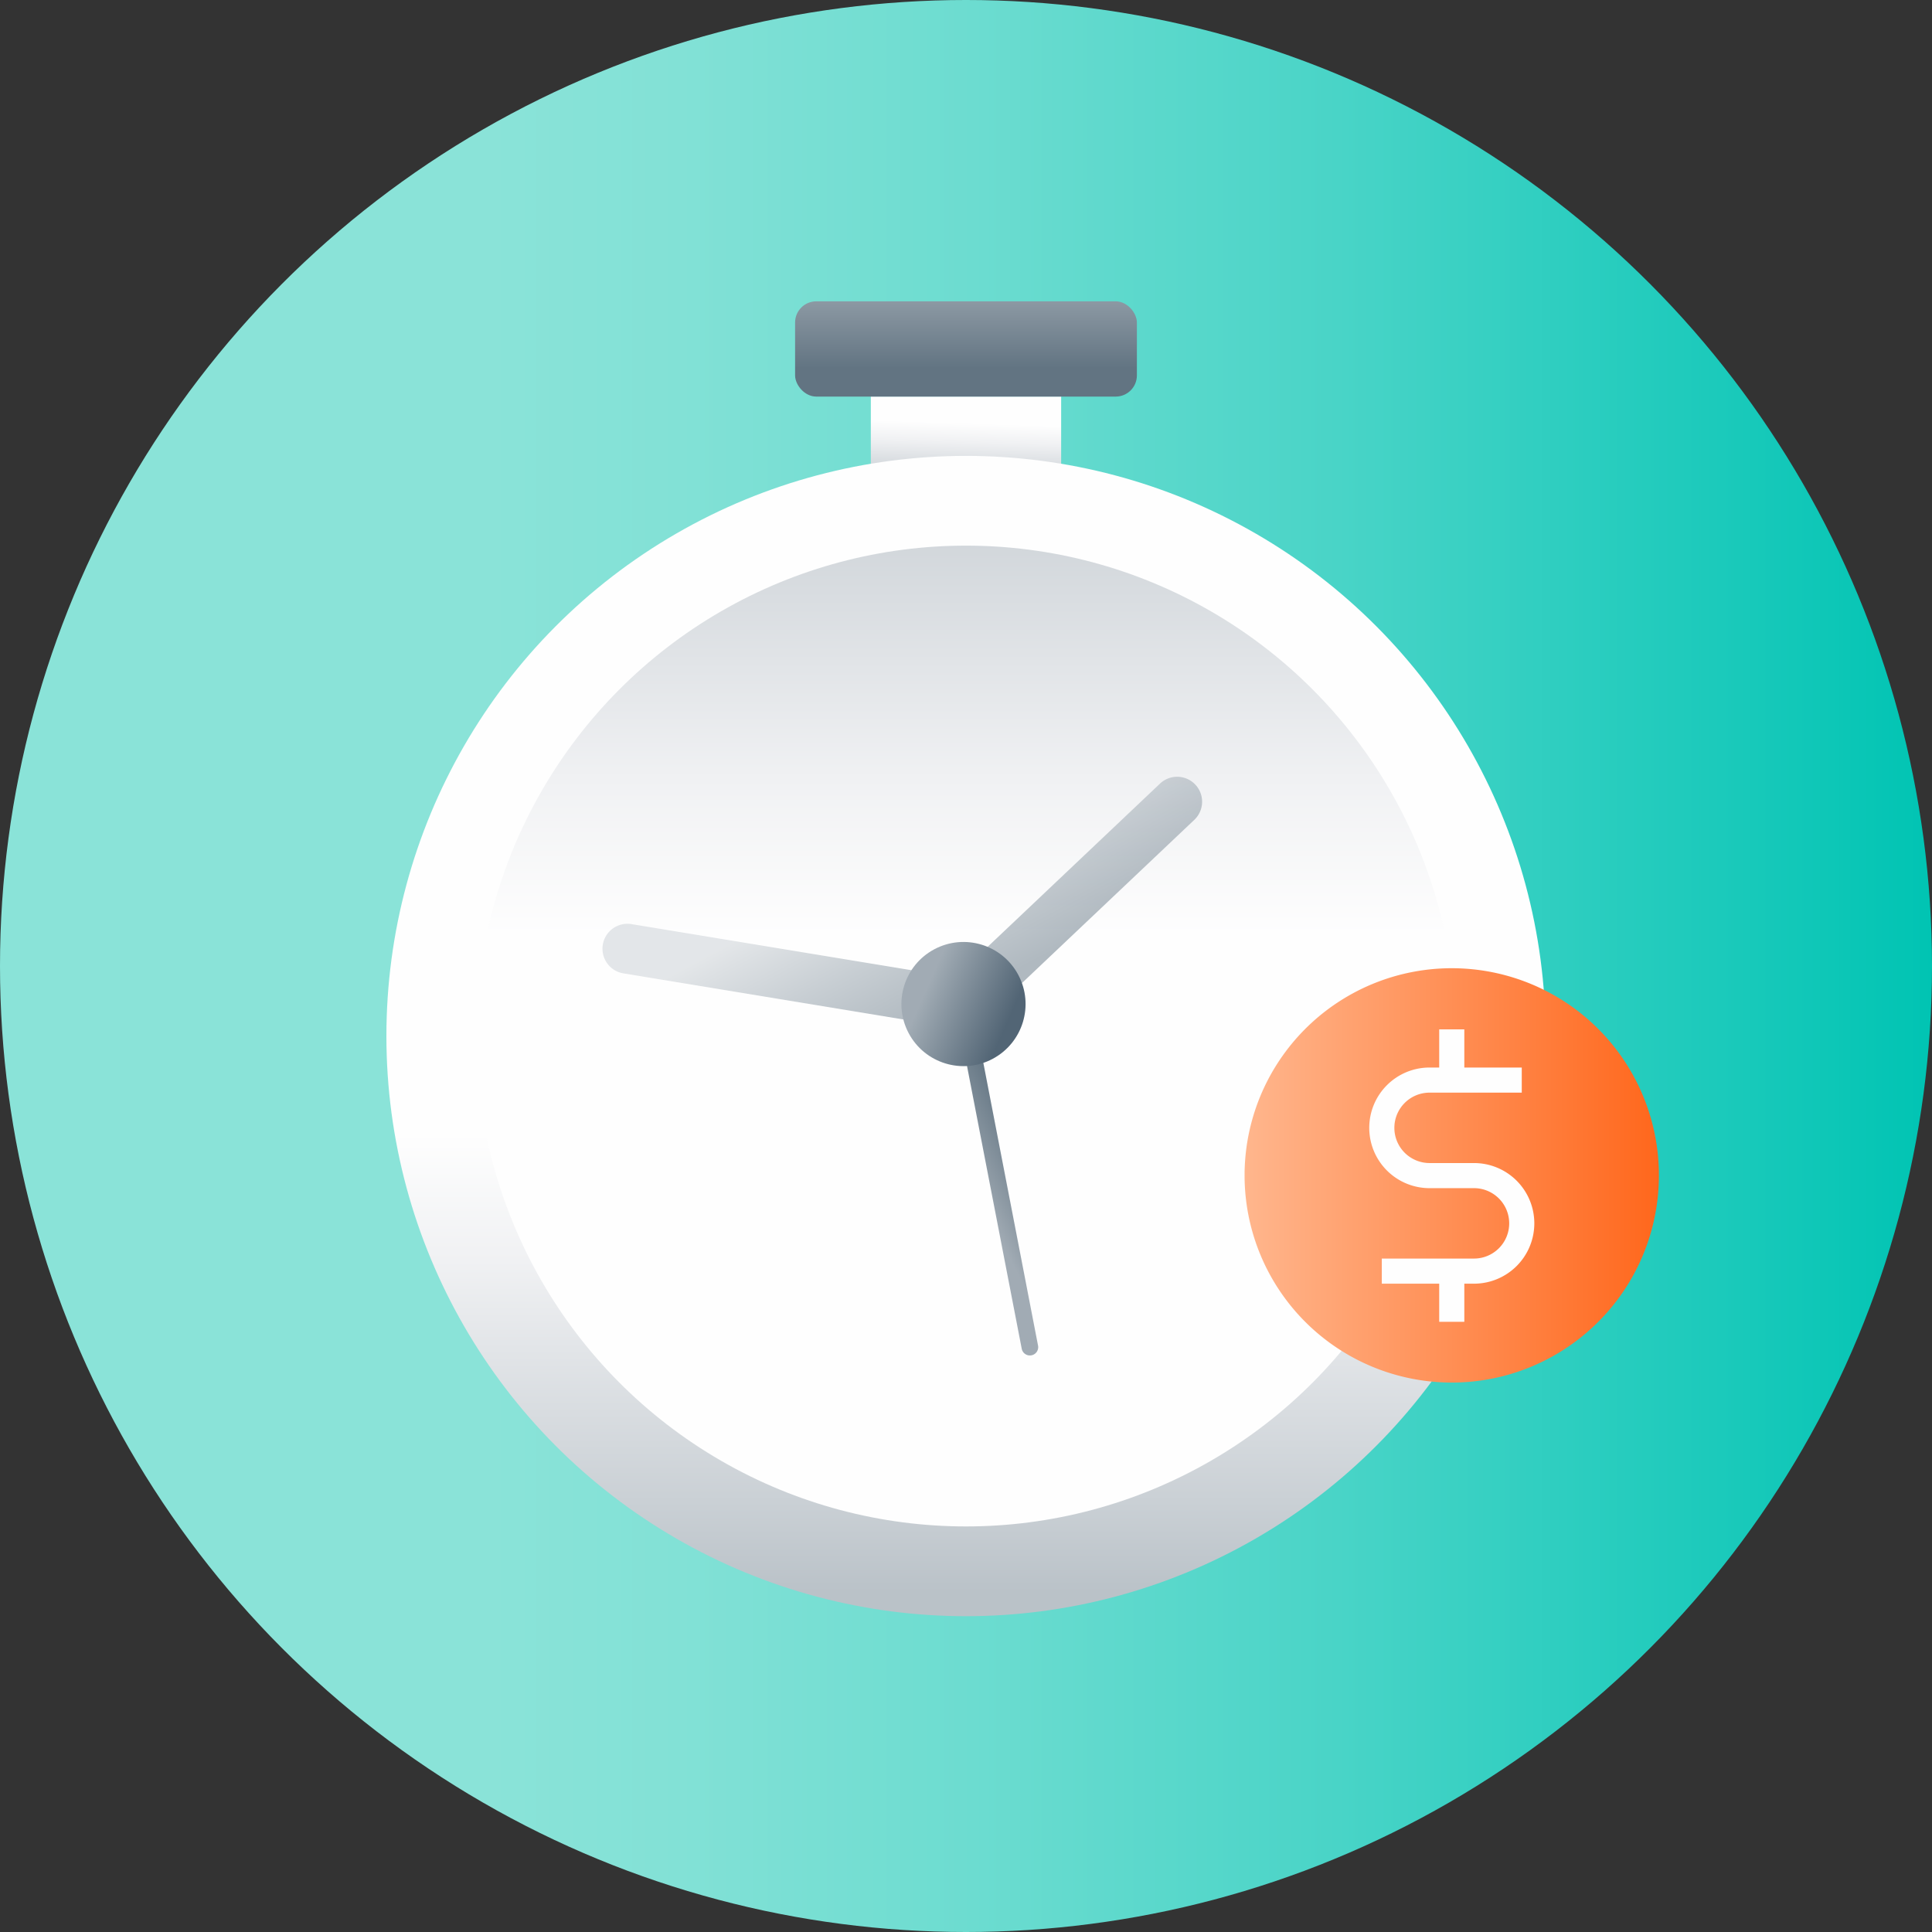
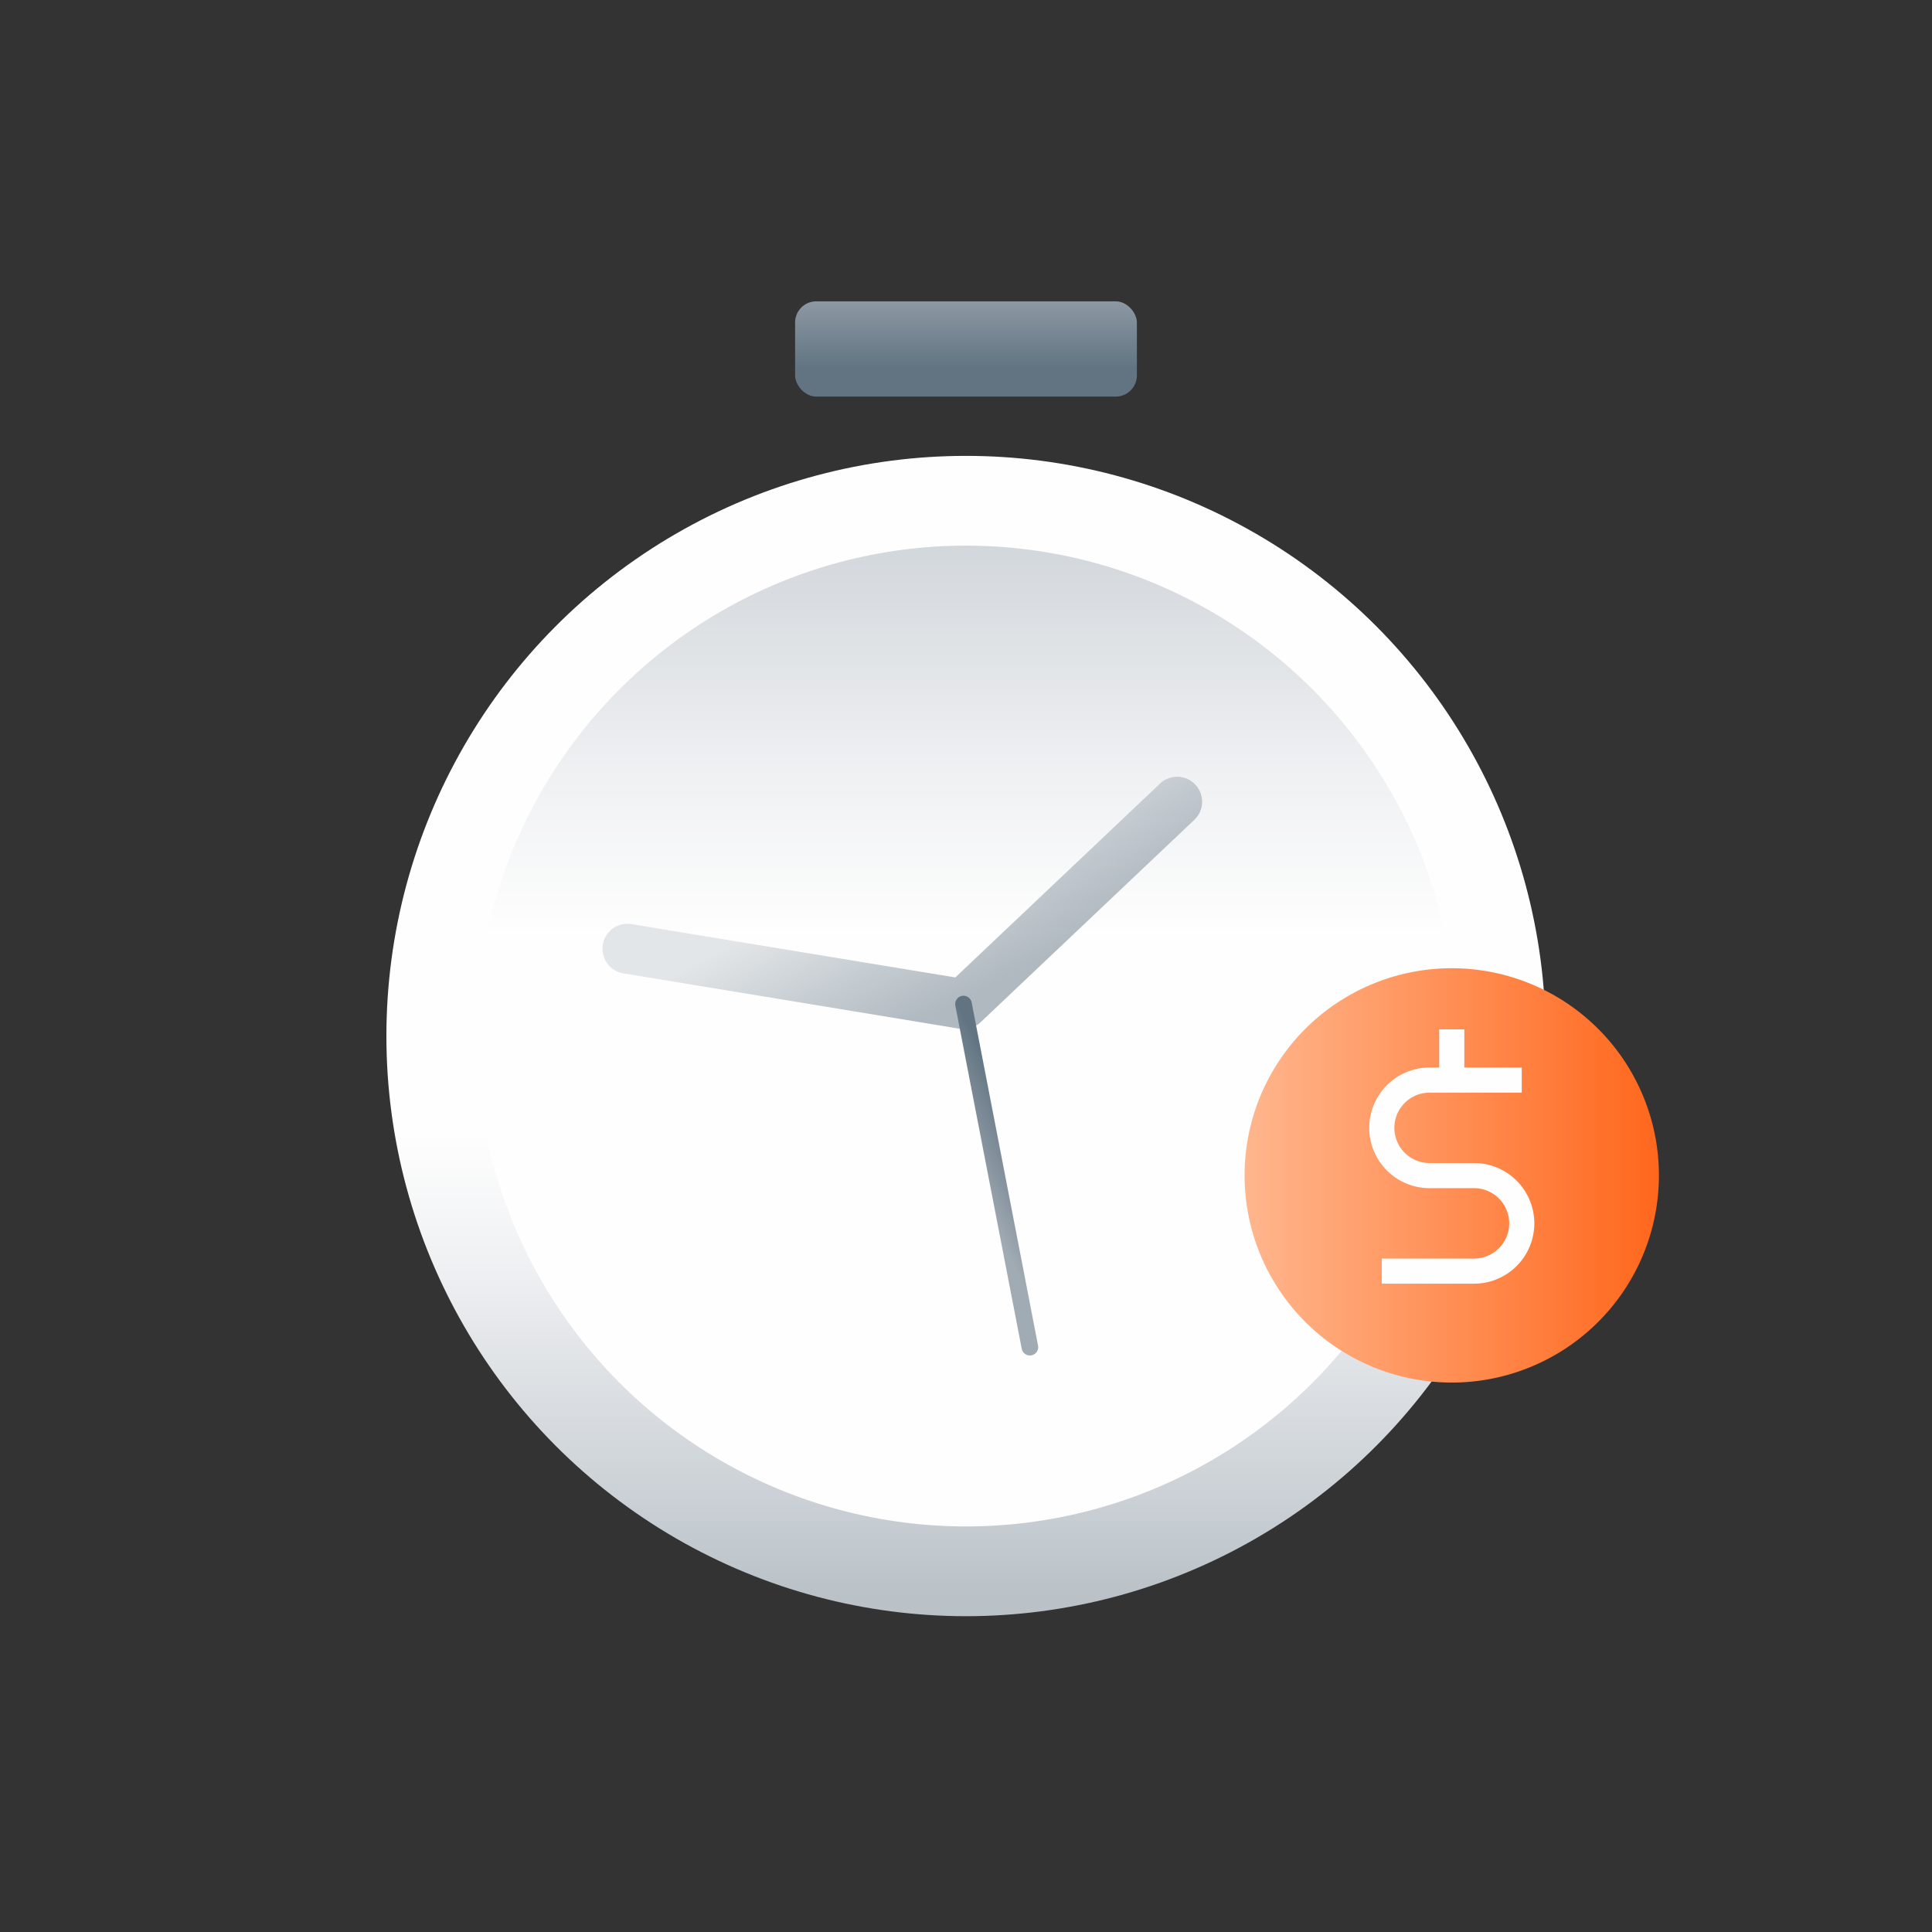
<svg xmlns="http://www.w3.org/2000/svg" xmlns:xlink="http://www.w3.org/1999/xlink" viewBox="0 0 100 100">
  <rect x="0" y="0" width="100" height="100" fill="#333333" stroke="none" />
  <defs>
    <style>.cls-1{fill:url(#linear-gradient);}.cls-2{fill:url(#linear-gradient-2);}.cls-3{fill:url(#linear-gradient-3);}.cls-4{fill:url(#linear-gradient-4);}.cls-5{opacity:0.5;fill:url(#linear-gradient-5);}.cls-6{fill:url(#linear-gradient-6);}.cls-7{fill:url(#linear-gradient-7);}.cls-8{fill:url(#linear-gradient-8);}.cls-9{fill-rule:evenodd;fill:url(#New_Gradient_Swatch_3);}.cls-10{fill:none;stroke:#fefefe;stroke-linejoin:round;stroke-width:1.3px;}</style>
    <linearGradient id="linear-gradient" y1="50" x2="100" y2="50" gradientUnits="userSpaceOnUse">
      <stop offset="0.253" stop-color="#8ae3d8" />
      <stop offset="0.352" stop-color="#82e1d6" />
      <stop offset="0.504" stop-color="#6cdcd0" />
      <stop offset="0.692" stop-color="#49d4c7" />
      <stop offset="0.904" stop-color="#18c9ba" />
      <stop offset="1" stop-color="#00c4b3" />
    </linearGradient>
    <linearGradient id="linear-gradient-2" x1="49.909" y1="25.786" x2="50.054" y2="21.318" gradientTransform="translate(100 45.985) rotate(-180)" gradientUnits="userSpaceOnUse">
      <stop offset="0.08" stop-color="#bac2c8" />
      <stop offset="0.237" stop-color="#cad0d5" />
      <stop offset="0.652" stop-color="#f0f1f3" />
      <stop offset="0.871" stop-color="#fefefe" />
    </linearGradient>
    <linearGradient id="linear-gradient-3" x1="50" y1="84.815" x2="50" y2="54.814" gradientTransform="matrix(1, 0, 0, 1, 0, 0)" xlink:href="#linear-gradient-2" />
    <linearGradient id="linear-gradient-4" x1="50" y1="16.166" x2="50" y2="53.157" gradientTransform="matrix(1, 0, 0, 1, 0, 0)" xlink:href="#linear-gradient-2" />
    <linearGradient id="linear-gradient-5" x1="1238.678" y1="4722.355" x2="1238.678" y2="4735.646" gradientTransform="translate(-3269.434 -3543.834) rotate(-28.052)" gradientUnits="userSpaceOnUse">
      <stop offset="0.266" stop-color="#c8ced3" />
      <stop offset="0.584" stop-color="#919ea8" />
      <stop offset="0.883" stop-color="#627482" />
    </linearGradient>
    <linearGradient id="linear-gradient-6" x1="50" y1="11.779" x2="50" y2="20.021" gradientTransform="translate(100 36.125) rotate(-180)" gradientUnits="userSpaceOnUse">
      <stop offset="0.266" stop-color="#a1abb4" />
      <stop offset="0.414" stop-color="#919da7" />
      <stop offset="0.883" stop-color="#627482" />
    </linearGradient>
    <linearGradient id="linear-gradient-7" x1="1232.589" y1="4742.997" x2="1238.768" y2="4742.997" gradientTransform="translate(-3269.434 -3543.834) rotate(-28.052)" xlink:href="#linear-gradient-6" />
    <linearGradient id="linear-gradient-8" x1="1235.817" y1="4731.154" x2="1240.383" y2="4736.951" gradientTransform="translate(-1188.467 -4682.384)" gradientUnits="userSpaceOnUse">
      <stop offset="0.266" stop-color="#a1abb4" />
      <stop offset="0.295" stop-color="#9da8b1" />
      <stop offset="0.882" stop-color="#526575" />
    </linearGradient>
    <linearGradient id="New_Gradient_Swatch_3" x1="64.432" y1="60.849" x2="85.855" y2="60.849" gradientUnits="userSpaceOnUse">
      <stop offset="0" stop-color="#ffb68d" />
      <stop offset="1" stop-color="#ff671c" />
    </linearGradient>
  </defs>
  <g id="Arte">
-     <circle class="cls-1" cx="50" cy="50" r="50" />
-     <rect class="cls-2" x="45.075" y="20.528" width="9.851" height="4.93" transform="translate(100 45.985) rotate(180)" />
    <ellipse class="cls-3" cx="50" cy="53.625" rx="30" ry="30.029" />
    <ellipse class="cls-4" cx="50" cy="53.625" rx="25.358" ry="25.383" />
    <path class="cls-5" d="M50.478,53.11a1.293,1.293,0,0,1-.816.135L32.268,50.381a1.291,1.291,0,0,1,.417-2.549l16.763,2.76,10.594-10.033a1.291,1.291,0,0,1,1.775,1.876L50.758,52.908A1.283,1.283,0,0,1,50.478,53.11Z" />
    <rect class="cls-6" x="41.155" y="15.598" width="17.691" height="4.93" rx="1.095" transform="translate(100 36.125) rotate(180)" />
    <path class="cls-7" d="M53.509,70.108a.416.416,0,0,1-.121.043.43.43,0,0,1-.504-.341l-3.436-17.758A.43.43,0,1,1,50.293,51.889l3.436,17.758A.43.43,0,0,1,53.509,70.108Z" />
-     <circle class="cls-8" cx="49.871" cy="51.97" r="3.213" transform="translate(-18.582 29.558) rotate(-28.052)" />
    <path class="cls-9" d="M79.238,70.748a10.723,10.723,0,1,0-4.095.813,10.693,10.693,0,0,0,4.095-.813" />
    <line class="cls-10" x1="75.143" y1="53.281" x2="75.143" y2="55.906" />
-     <line class="cls-10" x1="75.143" y1="65.793" x2="75.143" y2="68.417" />
    <path class="cls-10" d="M71.522,65.793h4.772a2.472,2.472,0,0,0,2.472-2.472v0a2.472,2.472,0,0,0-2.472-2.472h-2.3a2.472,2.472,0,0,1-2.472-2.472h0a2.472,2.472,0,0,1,2.472-2.472h4.772" />
  </g>
</svg>